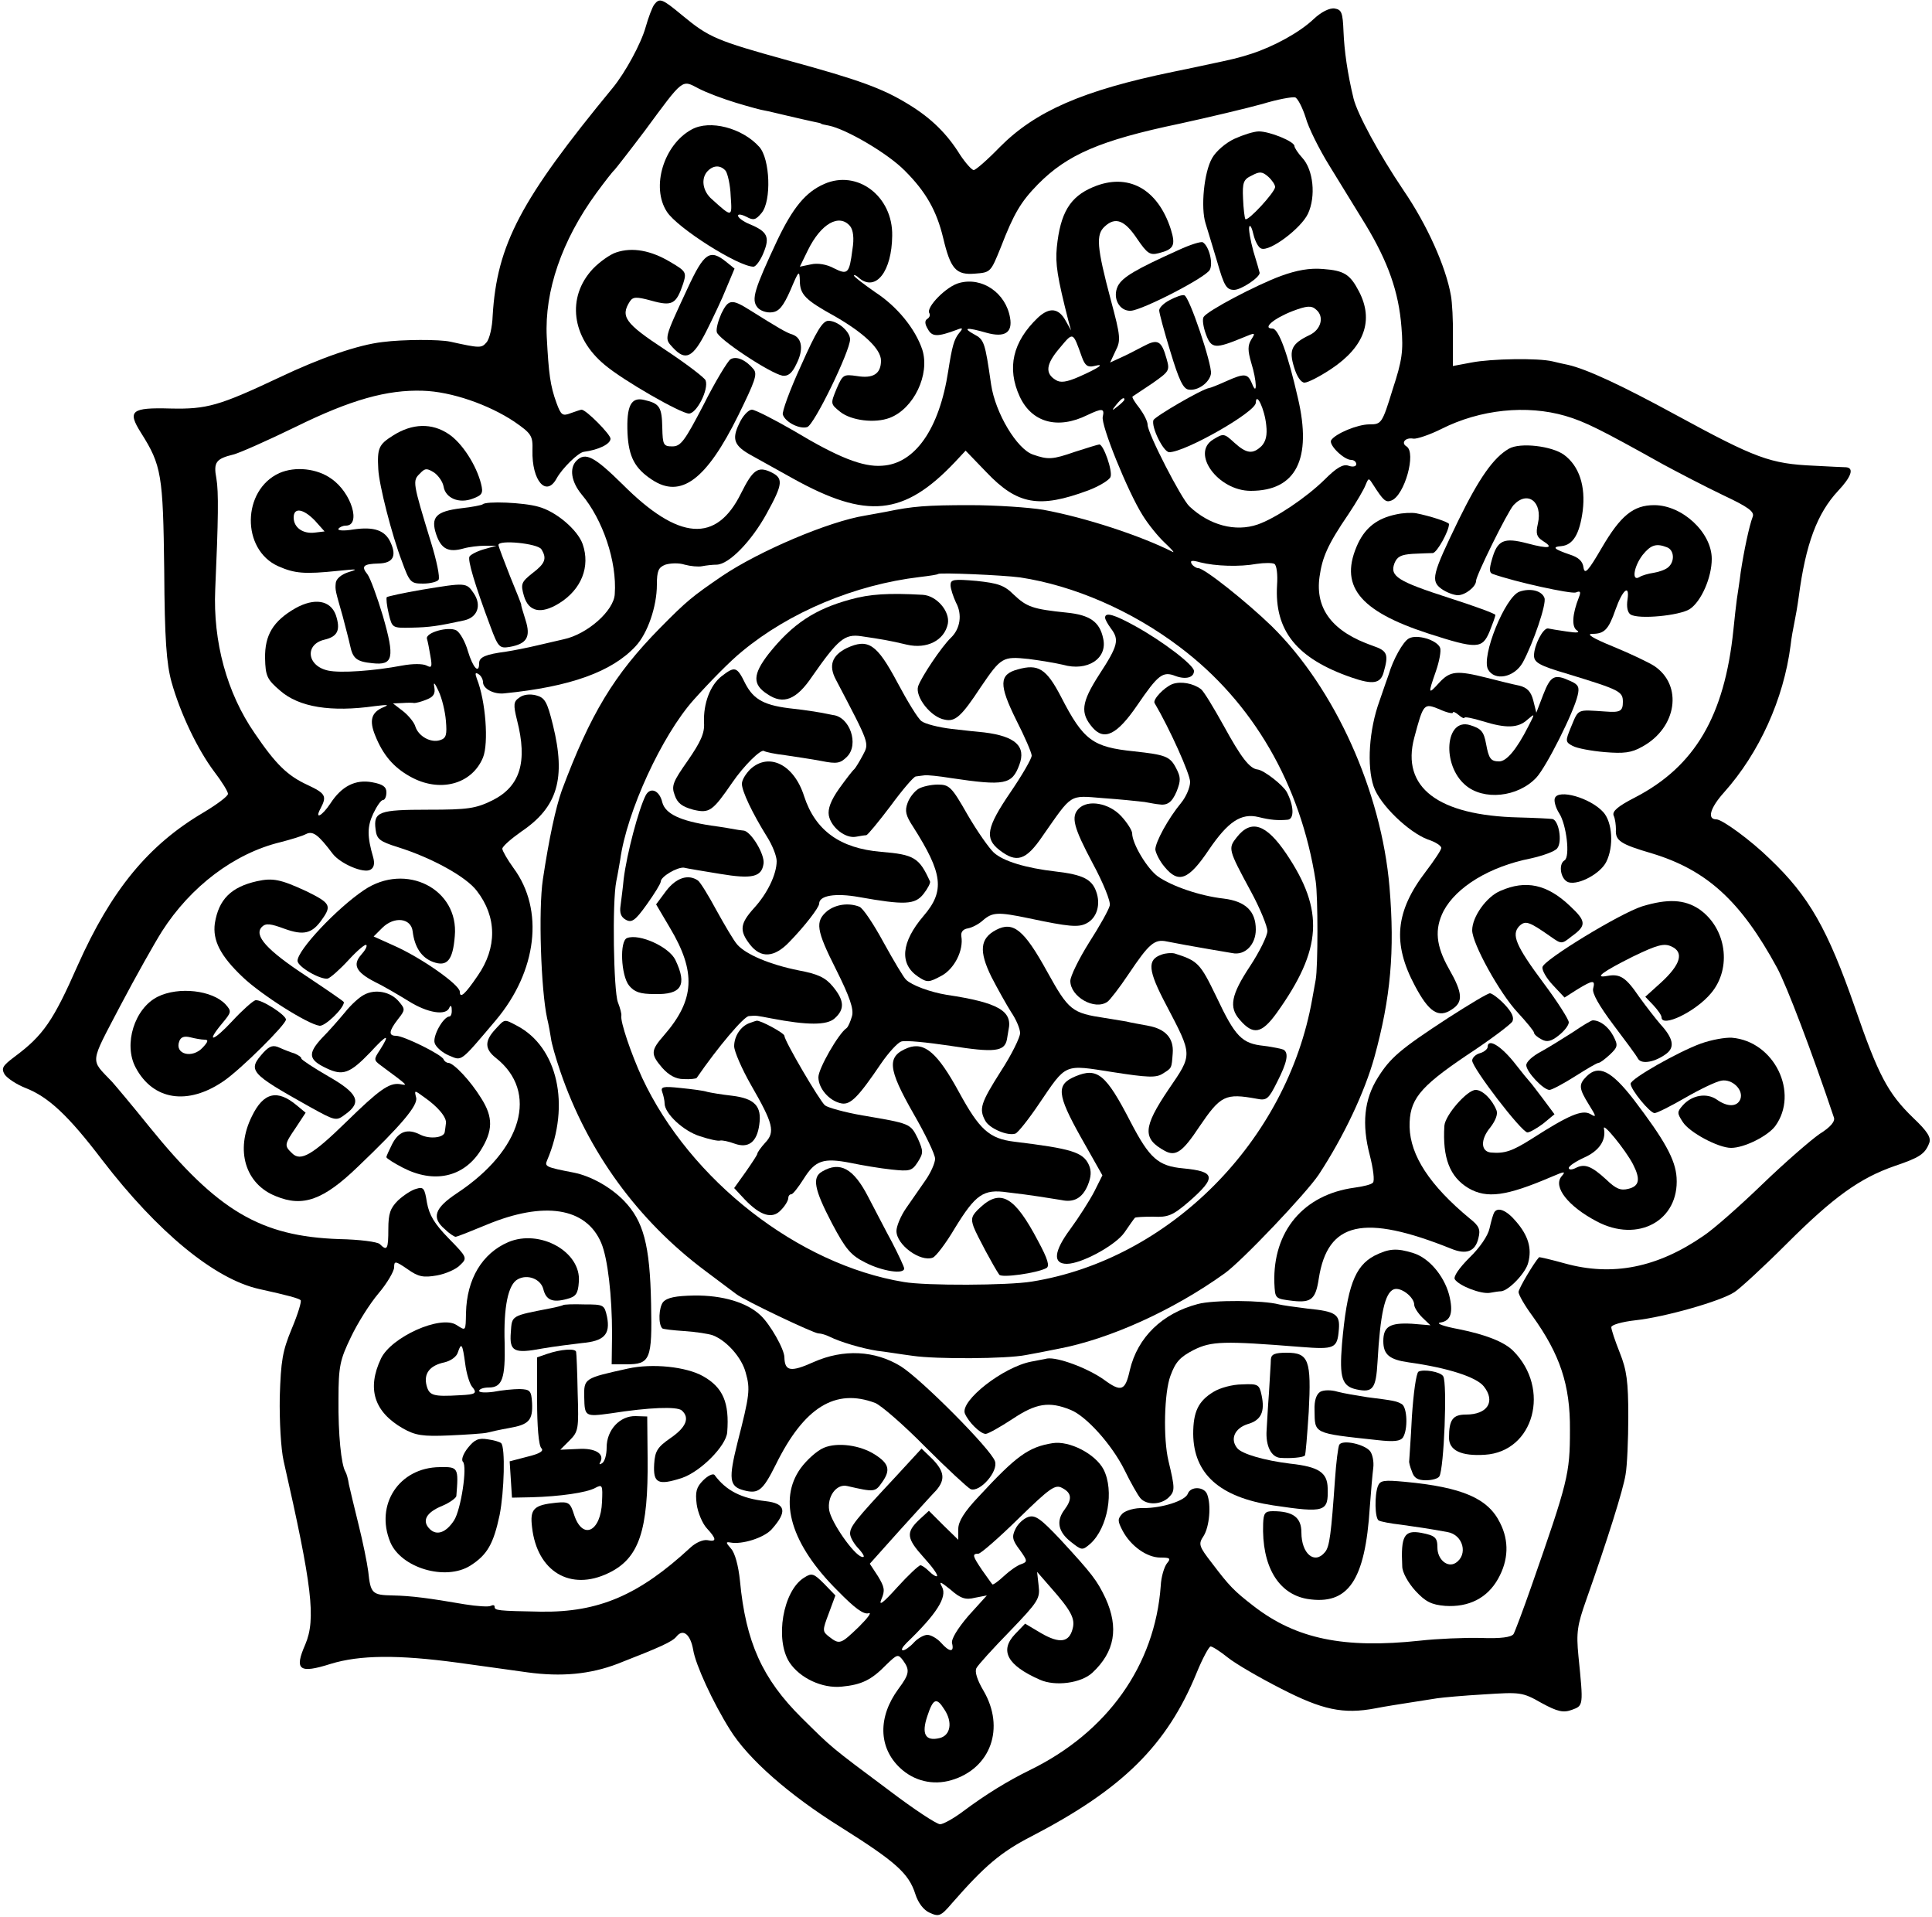
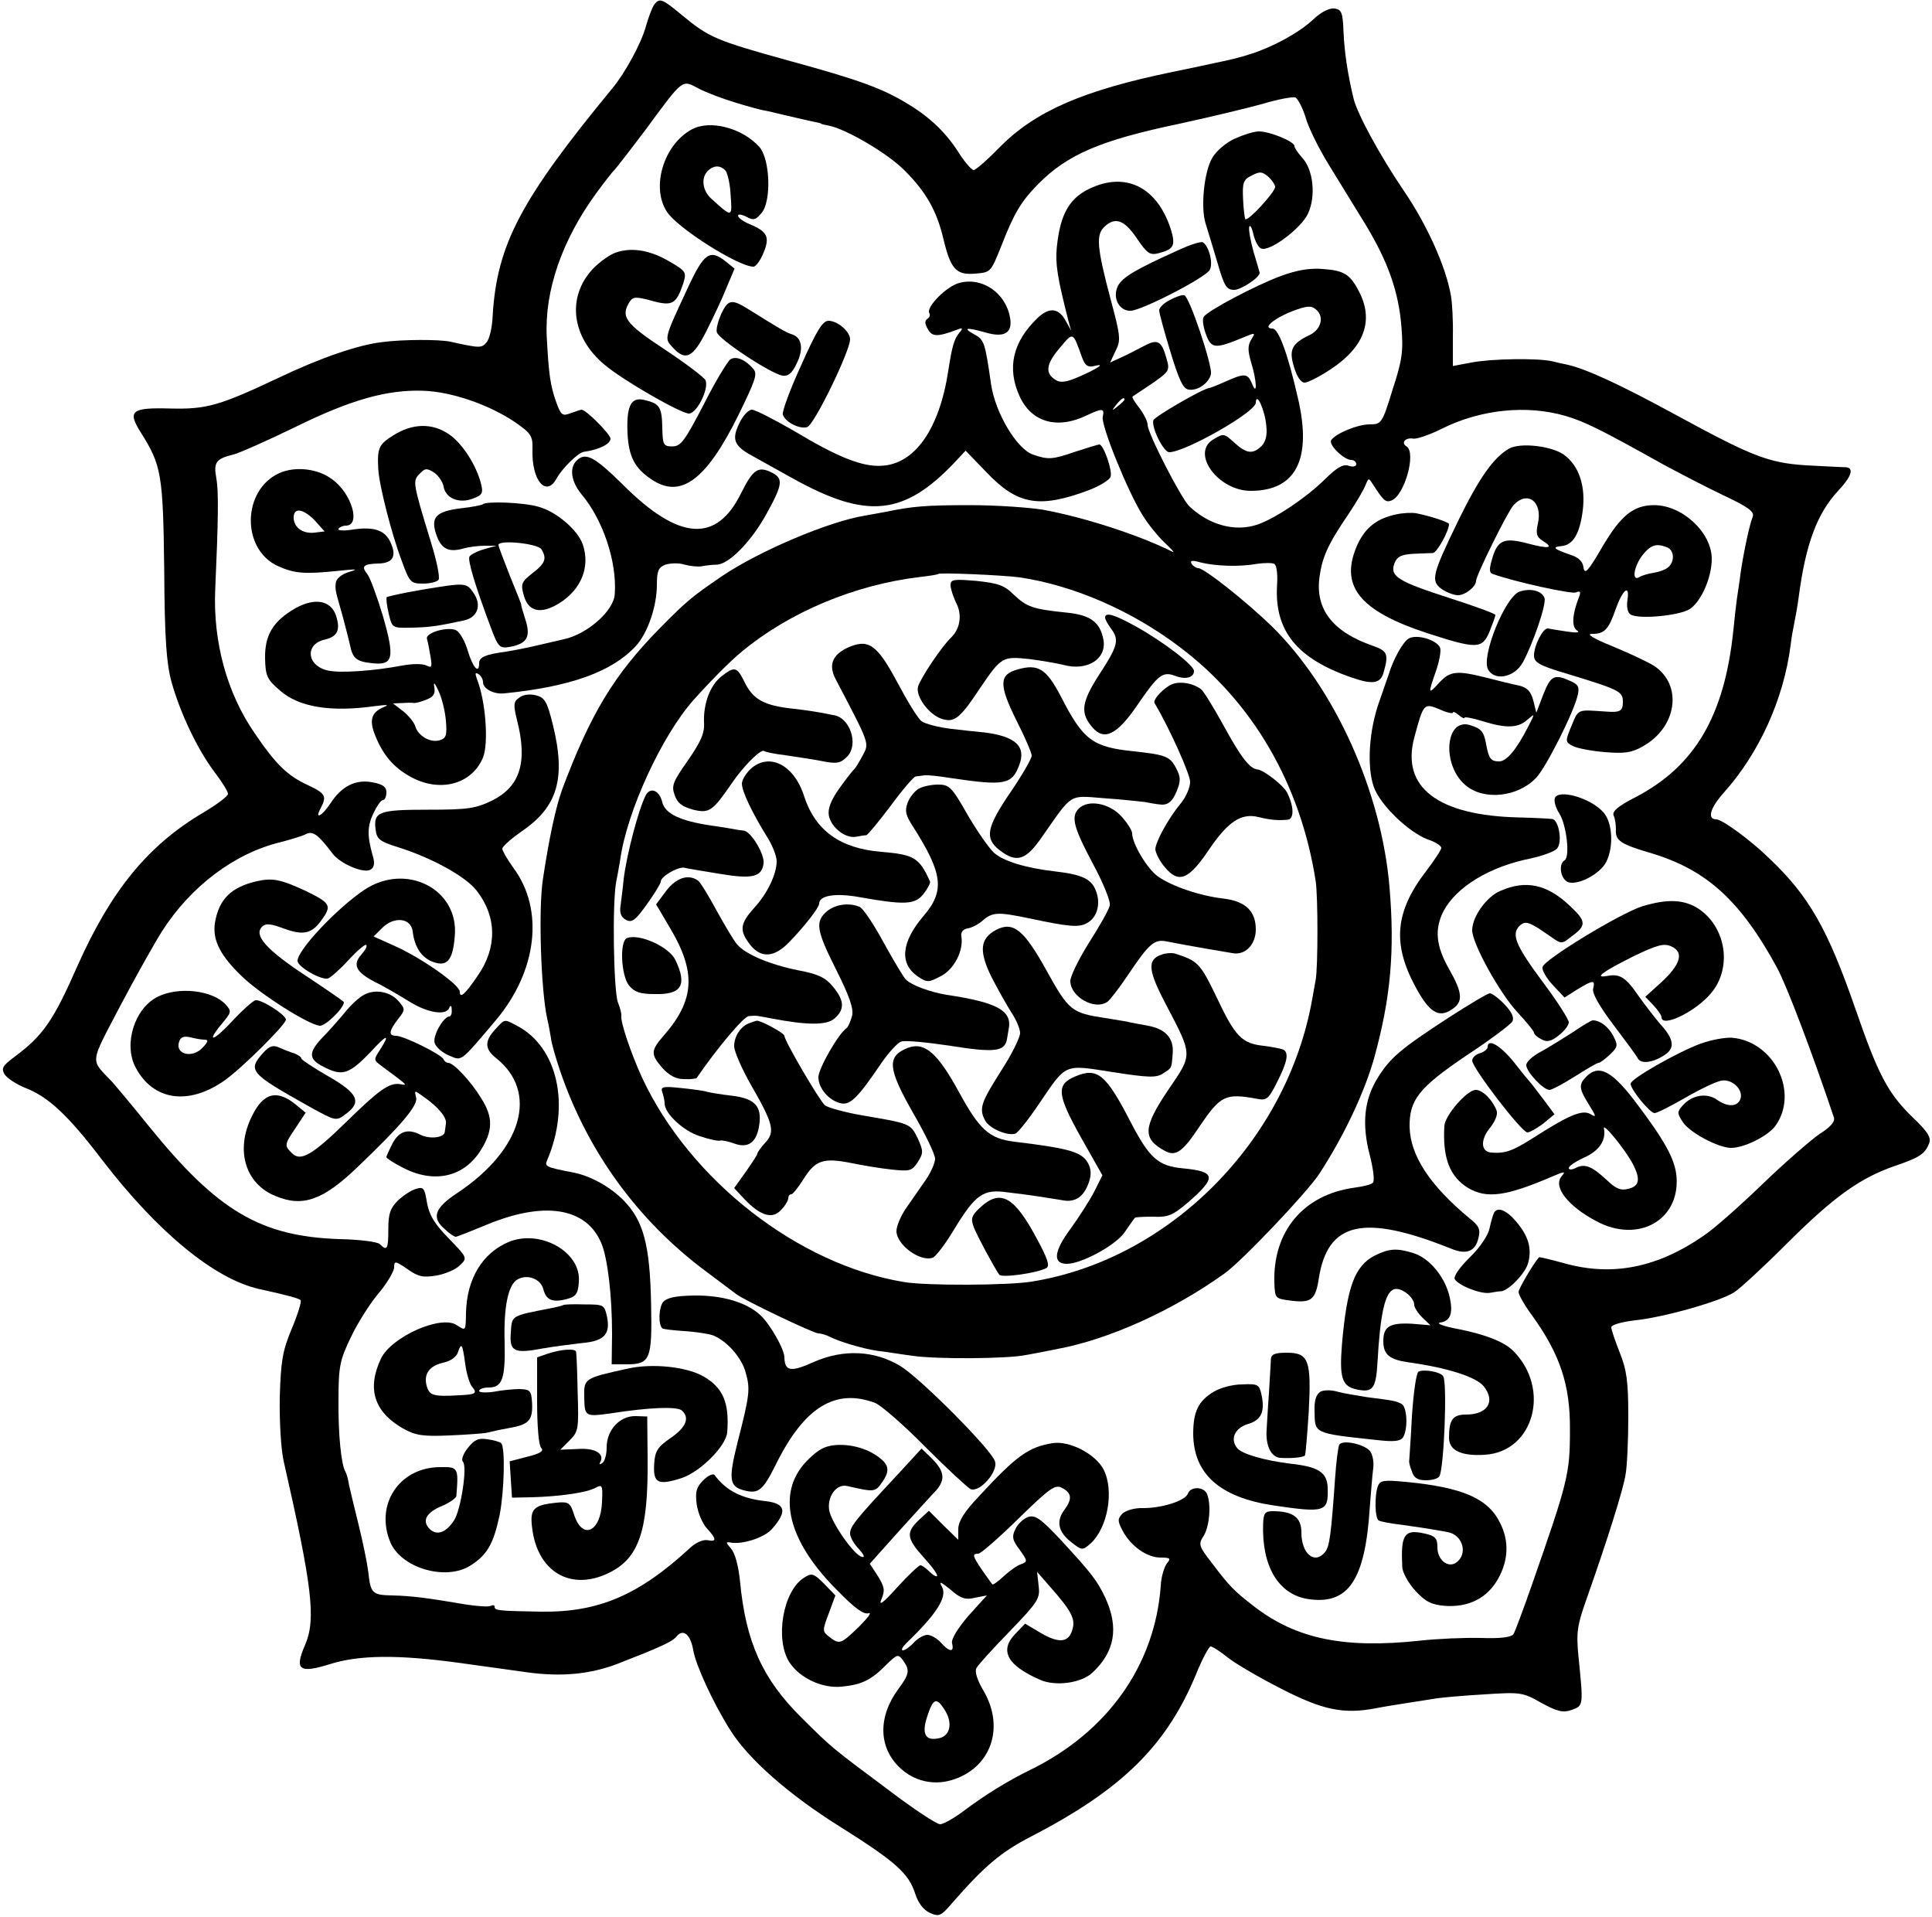
<svg xmlns="http://www.w3.org/2000/svg" version="1.0" width="500pt" height="496pt" viewBox="0 0 500 496" preserveAspectRatio="xMidYMid meet">
  <g transform="translate(0,496) scale(0.1,-0.1)" fill="#000000" stroke="none">
    <path d="M1693 4948 c-5 -7 -15 -33 -22 -58 -12 -43 -53 -118 -85 -157 -239 -290 -300 -406 -311 -590 -1 -29 -8 -60 -16 -69 -13 -15 -17 -15 -94 2 -28 6 -121 6 -175 -1 -62 -7 -159 -40 -270 -93 -153 -72 -185 -81 -278 -79 -103 3 -113 -6 -77 -63 53 -84 57 -108 60 -355 1 -180 6 -243 19 -290 23 -82 68 -175 110 -231 20 -26 36 -52 36 -58 0 -6 -28 -27 -63 -48 -143 -84 -239 -201 -326 -396 -63 -143 -89 -181 -163 -236 -32 -24 -35 -30 -26 -46 7 -10 31 -26 54 -35 59 -23 110 -70 199 -187 143 -186 290 -307 405 -333 77 -17 102 -24 108 -29 3 -3 -7 -36 -23 -74 -24 -58 -28 -82 -31 -177 -1 -62 3 -134 10 -165 74 -325 84 -409 56 -475 -29 -66 -16 -76 66 -50 75 23 174 24 329 3 71 -10 153 -21 180 -25 88 -12 162 -5 233 22 110 43 142 57 153 71 17 21 36 5 43 -35 6 -38 51 -136 95 -206 47 -76 153 -169 286 -252 143 -90 177 -120 194 -174 7 -22 21 -41 37 -48 24 -11 29 -9 58 25 84 96 126 132 206 173 235 122 350 235 427 423 15 37 32 68 36 68 5 0 25 -13 45 -29 20 -16 82 -52 137 -80 107 -55 161 -67 245 -51 25 5 65 11 90 15 25 4 56 9 70 11 14 2 68 7 121 10 93 6 99 6 148 -22 42 -23 57 -26 79 -18 30 11 30 10 17 139 -6 61 -3 80 20 145 55 156 96 286 102 325 4 22 7 90 7 150 0 90 -4 120 -22 165 -12 30 -22 60 -22 66 0 6 27 14 63 18 74 8 220 49 256 73 14 9 75 65 134 124 123 123 191 171 280 202 65 22 79 31 90 60 5 14 -5 30 -42 65 -65 63 -90 110 -150 284 -71 204 -119 289 -221 386 -49 48 -123 102 -138 102 -25 0 -16 30 20 70 91 102 154 241 172 380 2 19 7 46 10 60 3 14 8 43 11 65 18 138 48 217 102 275 34 36 42 59 21 61 -7 0 -44 2 -83 4 -114 5 -151 19 -357 131 -143 78 -232 119 -280 130 -10 2 -28 6 -40 9 -37 9 -159 7 -210 -3 l-48 -9 0 76 c1 42 -2 90 -5 106 -13 75 -62 184 -123 273 -64 95 -119 197 -129 237 -16 66 -24 124 -26 173 -2 50 -5 57 -23 60 -13 2 -35 -9 -55 -28 -36 -34 -102 -70 -160 -89 -34 -11 -52 -15 -109 -27 -13 -3 -56 -12 -95 -20 -233 -48 -356 -102 -448 -195 -32 -33 -62 -59 -67 -59 -5 0 -21 18 -35 39 -34 55 -75 95 -132 130 -68 42 -128 64 -315 115 -184 51 -203 59 -272 116 -53 44 -59 46 -73 28z m212 -254 c33 -10 66 -19 74 -20 7 -1 35 -8 61 -14 26 -6 56 -13 66 -15 11 -2 19 -4 19 -5 0 -1 9 -3 20 -5 45 -9 153 -72 197 -117 54 -54 82 -103 99 -174 19 -80 33 -96 82 -92 41 3 41 4 67 68 34 88 52 118 96 163 76 77 161 114 367 157 78 17 174 40 214 51 39 12 78 19 85 17 7 -3 19 -27 27 -52 7 -26 35 -82 61 -124 26 -42 68 -111 94 -153 58 -96 86 -174 93 -266 5 -61 2 -85 -23 -161 -27 -88 -29 -90 -60 -90 -31 0 -88 -24 -99 -41 -7 -12 33 -51 52 -51 7 0 13 -5 13 -11 0 -6 -9 -8 -20 -4 -14 5 -31 -5 -62 -36 -48 -47 -127 -100 -173 -116 -58 -20 -125 -2 -177 47 -21 20 -108 189 -108 211 0 9 -10 28 -21 43 -12 15 -20 28 -18 30 2 1 25 17 51 34 44 31 46 33 37 64 -13 47 -23 52 -60 32 -19 -10 -46 -24 -60 -30 l-26 -12 14 30 c14 27 13 38 -12 131 -37 139 -39 170 -16 191 28 26 52 16 84 -32 26 -38 33 -43 56 -37 39 10 44 20 31 62 -34 105 -111 147 -201 109 -60 -25 -85 -67 -94 -156 -4 -43 1 -76 30 -190 l7 -25 -14 25 c-18 33 -42 36 -72 8 -65 -62 -81 -130 -47 -204 31 -67 98 -86 175 -48 38 18 45 18 40 -4 -6 -20 65 -195 103 -255 14 -23 40 -55 57 -71 17 -16 27 -27 21 -24 -83 42 -226 89 -335 109 -36 6 -121 12 -190 12 -113 0 -149 -3 -216 -17 -12 -2 -37 -7 -55 -10 -94 -15 -275 -92 -371 -157 -76 -52 -90 -63 -160 -134 -119 -121 -180 -222 -254 -420 -16 -45 -33 -124 -49 -230 -12 -79 -5 -287 11 -360 4 -16 8 -40 10 -52 1 -11 12 -50 24 -85 71 -208 201 -386 375 -516 39 -29 75 -56 80 -60 20 -16 201 -102 213 -102 7 0 20 -4 30 -9 26 -13 83 -30 122 -36 19 -2 61 -9 92 -13 61 -9 243 -8 293 2 17 3 54 10 83 16 133 25 297 99 431 195 44 31 212 208 244 256 65 99 119 214 144 304 42 153 53 274 39 440 -21 247 -141 514 -305 675 -64 62 -174 150 -190 150 -5 0 -13 5 -17 11 -5 9 1 10 22 4 40 -10 102 -12 146 -4 20 3 41 3 46 0 6 -3 9 -28 7 -55 -7 -118 51 -190 193 -239 55 -19 75 -16 83 14 13 46 10 55 -28 68 -104 36 -150 95 -138 179 7 50 21 83 75 162 20 30 40 64 44 75 8 19 8 19 19 2 27 -42 33 -48 48 -42 34 13 65 124 39 140 -15 9 -3 24 18 20 9 -1 42 10 72 25 101 51 221 63 321 34 51 -15 91 -35 254 -126 39 -21 108 -57 154 -79 66 -31 82 -43 77 -56 -9 -23 -23 -90 -31 -143 -3 -25 -8 -56 -10 -70 -2 -14 -6 -50 -9 -80 -23 -223 -100 -353 -254 -433 -45 -23 -60 -36 -56 -47 4 -8 6 -25 6 -36 -2 -29 11 -38 93 -62 142 -43 230 -123 324 -296 25 -46 91 -220 147 -387 4 -10 -8 -25 -37 -43 -23 -16 -90 -74 -148 -130 -58 -56 -127 -117 -153 -134 -119 -82 -235 -105 -358 -71 -36 10 -66 17 -67 16 -13 -14 -53 -81 -53 -90 0 -7 16 -35 36 -62 71 -99 98 -178 97 -295 0 -114 -5 -133 -100 -405 -21 -60 -42 -116 -46 -123 -6 -8 -32 -12 -85 -10 -42 1 -113 -2 -157 -7 -196 -21 -320 4 -430 89 -52 40 -64 53 -108 111 -35 45 -36 50 -22 71 15 24 20 80 9 108 -8 20 -43 21 -50 1 -7 -18 -66 -37 -115 -37 -22 1 -45 -6 -54 -14 -13 -14 -13 -19 0 -44 21 -40 63 -70 98 -70 25 0 28 -2 17 -15 -7 -9 -15 -35 -16 -58 -15 -206 -138 -379 -339 -477 -59 -29 -114 -63 -173 -107 -24 -18 -51 -33 -59 -33 -9 0 -68 39 -130 86 -157 117 -149 111 -228 189 -102 101 -145 196 -160 355 -4 39 -13 72 -23 83 -14 16 -14 18 -2 16 30 -6 87 12 107 34 41 46 37 67 -16 73 -62 7 -102 27 -132 68 -4 4 -17 -2 -29 -14 -18 -18 -21 -30 -17 -62 3 -22 15 -50 26 -62 26 -28 26 -36 2 -31 -11 2 -30 -6 -44 -19 -133 -123 -237 -168 -387 -166 -113 2 -120 3 -120 13 0 4 -4 5 -10 2 -5 -3 -36 -1 -67 4 -93 16 -138 22 -187 23 -53 1 -57 5 -63 62 -3 23 -14 77 -25 121 -11 44 -22 91 -25 104 -2 14 -6 28 -9 33 -11 18 -19 97 -18 188 0 85 4 102 32 160 17 36 49 87 72 114 22 26 40 57 40 67 0 17 3 17 35 -5 28 -20 41 -22 76 -16 22 4 50 16 60 27 19 18 18 20 -30 69 -37 38 -50 60 -56 92 -6 38 -9 42 -28 36 -12 -3 -33 -17 -47 -30 -20 -20 -25 -34 -25 -74 0 -52 -3 -58 -22 -39 -6 6 -53 12 -105 13 -204 7 -315 73 -491 290 -45 56 -89 108 -97 117 -57 60 -59 43 21 196 40 76 89 163 108 193 74 116 187 202 307 231 27 7 57 16 66 21 18 9 32 -2 69 -51 20 -26 81 -52 98 -41 9 5 11 16 7 31 -16 55 -16 80 0 114 9 19 20 35 25 35 5 0 9 9 9 20 0 14 -9 21 -37 26 -43 8 -79 -10 -108 -55 -22 -33 -42 -43 -25 -12 16 31 13 38 -34 60 -52 24 -82 53 -137 134 -72 104 -108 237 -102 372 8 180 9 253 3 287 -8 42 -1 51 44 62 16 4 88 36 160 71 144 71 238 97 330 94 74 -2 171 -36 237 -80 45 -31 48 -37 47 -74 -2 -79 36 -123 63 -72 14 25 55 66 70 68 38 5 69 20 69 34 0 11 -63 75 -75 75 -2 0 -14 -4 -28 -9 -21 -8 -25 -6 -37 27 -16 44 -20 75 -25 170 -6 119 39 250 128 372 22 30 43 57 47 60 3 3 39 49 79 102 101 137 95 132 139 109 21 -11 64 -27 97 -37z m895 -658 c8 -22 15 -27 32 -23 31 8 10 -6 -40 -28 -32 -14 -48 -16 -60 -8 -28 17 -25 41 10 82 36 43 34 44 58 -23z m110 -110 c0 -2 -8 -10 -17 -17 -16 -13 -17 -12 -4 4 13 16 21 21 21 13z m-270 -460 c139 -21 289 -86 413 -180 189 -142 313 -355 352 -606 6 -39 6 -222 0 -255 -3 -16 -7 -39 -9 -50 -65 -368 -370 -674 -726 -731 -61 -10 -274 -11 -331 -1 -273 45 -553 263 -677 528 -29 63 -57 146 -54 161 1 4 -3 20 -9 35 -11 30 -15 259 -4 313 4 19 8 44 10 55 17 125 108 322 190 414 42 47 96 102 126 126 122 101 291 172 459 192 25 3 46 6 48 8 5 4 168 -3 212 -9z" />
    <path d="M1790 4625 c-72 -39 -106 -149 -64 -213 27 -42 185 -142 224 -142 6 0 18 16 26 36 17 41 10 55 -36 74 -17 7 -30 17 -30 22 0 5 10 3 22 -3 18 -10 24 -8 39 10 26 31 22 140 -6 171 -44 49 -128 71 -175 45z m88 -107 c5 -7 12 -36 13 -65 4 -56 4 -56 -48 -9 -25 21 -30 55 -11 74 15 15 33 15 46 0z" />
    <path d="M3195 4601 c-22 -10 -48 -32 -58 -50 -21 -36 -30 -128 -17 -169 5 -15 18 -60 30 -99 18 -63 24 -73 44 -73 18 0 66 32 66 44 0 1 -7 26 -16 55 -8 29 -13 58 -11 64 2 7 7 -2 11 -20 4 -17 13 -34 20 -36 22 -9 103 52 121 90 21 45 14 114 -15 145 -11 12 -20 26 -20 30 0 12 -64 38 -92 38 -13 0 -41 -9 -63 -19z m105 -125 c-1 -14 -70 -89 -77 -83 -2 3 -5 27 -6 53 -2 42 1 50 23 60 20 11 27 10 42 -3 10 -9 18 -21 18 -27z" />
-     <path d="M2133 4484 c-48 -21 -81 -61 -122 -147 -59 -126 -67 -152 -51 -172 7 -9 24 -15 38 -13 18 2 29 15 48 58 21 50 23 52 24 24 0 -36 14 -50 90 -92 75 -43 120 -85 120 -115 0 -34 -20 -47 -62 -40 -35 5 -37 4 -53 -33 -16 -39 -16 -39 10 -60 28 -22 89 -30 128 -15 62 24 104 112 84 176 -18 54 -65 112 -122 149 -30 21 -55 40 -55 43 0 3 7 0 14 -7 43 -35 84 18 85 110 2 102 -90 172 -176 134z m67 -109 c8 -10 11 -31 6 -61 -8 -62 -12 -66 -48 -48 -18 10 -42 14 -59 10 l-29 -6 21 43 c34 69 81 95 109 62z" />
    <path d="M3050 4313 c-111 -50 -145 -70 -157 -93 -15 -31 4 -66 34 -64 30 2 194 86 204 106 9 17 -2 61 -18 71 -4 3 -33 -6 -63 -20z" />
    <path d="M1595 4307 c-16 -5 -44 -25 -61 -43 -68 -73 -55 -177 31 -248 47 -40 197 -126 218 -126 20 0 52 63 43 86 -3 7 -50 43 -106 80 -102 67 -115 85 -90 124 8 12 16 13 56 2 54 -15 64 -9 82 44 9 29 8 32 -33 56 -50 30 -98 39 -140 25z" />
    <path d="M1779 4213 c-61 -131 -60 -128 -38 -152 33 -36 52 -27 87 42 17 34 41 84 52 112 l21 50 -21 17 c-43 35 -58 24 -101 -69z" />
    <path d="M3315 4246 c-65 -24 -190 -90 -200 -106 -4 -6 -1 -26 6 -45 14 -38 24 -38 97 -8 31 13 32 13 20 -6 -9 -15 -9 -28 0 -59 15 -48 16 -90 2 -54 -11 26 -19 27 -68 5 -20 -9 -40 -17 -43 -17 -19 -3 -139 -73 -144 -83 -6 -18 26 -83 41 -83 41 0 224 104 224 128 1 30 23 -17 27 -58 3 -26 -1 -42 -12 -54 -23 -22 -39 -20 -71 9 -26 24 -28 24 -54 8 -59 -35 12 -133 97 -133 117 0 159 82 122 240 -26 114 -50 180 -66 180 -27 0 3 26 52 45 37 14 49 15 61 4 22 -18 13 -52 -17 -66 -46 -22 -54 -38 -40 -83 7 -24 18 -40 27 -40 9 0 40 16 70 36 85 57 110 125 71 200 -23 44 -38 54 -93 58 -34 3 -68 -3 -109 -18z" />
    <path d="M2483 4228 c-33 -8 -87 -63 -78 -78 3 -5 1 -11 -5 -15 -7 -4 -7 -13 1 -26 11 -21 25 -21 76 -2 15 6 16 4 5 -9 -13 -16 -18 -34 -28 -98 -23 -150 -86 -240 -171 -245 -50 -4 -115 22 -228 90 -52 30 -101 55 -109 55 -9 0 -24 -16 -33 -36 -20 -41 -13 -58 33 -83 16 -9 63 -35 106 -59 191 -106 287 -97 419 42 l28 30 54 -56 c80 -84 136 -94 263 -47 29 11 55 27 58 35 6 15 -18 84 -29 84 -3 0 -32 -9 -63 -19 -58 -20 -69 -21 -109 -7 -41 14 -97 107 -108 181 -16 111 -18 116 -44 130 -31 17 -20 19 32 4 47 -13 68 0 61 39 -11 64 -72 106 -131 90z" />
    <path d="M3028 4184 c-16 -8 -28 -20 -28 -27 0 -7 13 -55 29 -107 22 -73 33 -96 47 -98 24 -4 54 18 58 41 3 24 -56 200 -69 203 -5 2 -22 -4 -37 -12z" />
    <path d="M1867 4149 c-8 -18 -14 -39 -12 -48 2 -17 138 -107 170 -113 14 -2 25 6 36 30 19 37 15 67 -9 76 -17 5 -40 19 -112 64 -46 29 -55 28 -73 -9z" />
    <path d="M2073 4014 c-29 -63 -50 -121 -47 -127 7 -20 44 -38 63 -32 18 5 111 197 111 227 0 20 -32 48 -56 48 -15 0 -31 -26 -71 -116z" />
    <path d="M1890 4030 c-7 -5 -39 -57 -69 -117 -49 -94 -59 -108 -81 -108 -23 0 -25 4 -26 48 -1 54 -7 63 -46 72 -35 9 -47 -15 -44 -86 3 -61 19 -91 63 -120 75 -50 141 -1 224 167 43 88 50 106 39 119 -20 24 -45 35 -60 25z" />
    <path d="M1017 3833 c-37 -23 -41 -33 -38 -87 2 -41 35 -170 61 -238 20 -55 23 -58 55 -58 19 0 37 5 40 10 4 6 -5 50 -20 98 -47 154 -48 158 -28 177 13 14 18 14 37 2 11 -8 22 -24 24 -36 5 -30 40 -45 76 -31 24 9 27 14 21 38 -12 48 -49 106 -84 129 -43 29 -94 28 -144 -4z" />
    <path d="M3905 3799 c-40 -23 -77 -76 -130 -184 -69 -142 -73 -158 -44 -179 13 -9 32 -16 42 -16 19 0 47 22 47 37 0 14 81 178 97 196 36 39 76 9 63 -48 -6 -26 -3 -34 12 -44 31 -19 17 -22 -39 -7 -61 16 -78 9 -92 -42 -7 -24 -7 -34 2 -37 59 -21 202 -52 215 -48 12 5 14 2 8 -13 -17 -43 -19 -76 -5 -85 9 -6 0 -7 -26 -3 -22 3 -44 7 -49 8 -13 1 -36 -44 -36 -70 0 -18 13 -26 88 -48 134 -41 142 -45 142 -72 0 -24 -7 -28 -45 -25 -76 5 -69 8 -90 -42 -14 -34 -14 -37 5 -47 11 -6 48 -13 83 -16 49 -4 69 -2 97 14 90 49 106 159 31 209 -14 9 -62 32 -106 50 -54 22 -71 33 -54 33 31 0 42 11 60 63 18 51 37 67 31 26 -3 -19 0 -34 8 -39 21 -13 126 -3 153 14 30 20 57 82 57 130 0 68 -76 139 -149 139 -54 0 -87 -27 -136 -111 -35 -60 -44 -70 -47 -50 -2 16 -13 26 -35 33 -41 14 -48 20 -22 22 30 3 47 31 55 91 8 64 -9 116 -48 145 -31 23 -114 33 -143 16z m409 -255 c19 -7 21 -37 3 -52 -7 -6 -24 -12 -37 -14 -14 -2 -31 -7 -37 -11 -21 -13 -15 27 8 57 21 26 35 31 63 20z" />
    <path d="M1492 3768 c-19 -19 -14 -54 13 -87 55 -65 92 -174 86 -258 -2 -43 -71 -104 -132 -117 -13 -3 -44 -10 -69 -16 -25 -6 -61 -13 -80 -16 -53 -7 -70 -14 -70 -30 0 -29 -16 -12 -29 31 -7 25 -21 49 -30 54 -21 11 -81 -6 -76 -22 2 -6 6 -27 9 -45 5 -28 3 -31 -10 -24 -10 5 -36 5 -63 0 -74 -14 -160 -20 -192 -13 -55 12 -61 68 -9 80 34 8 42 25 29 64 -14 38 -55 45 -105 17 -57 -33 -79 -69 -78 -129 1 -46 5 -55 39 -84 49 -43 132 -56 245 -40 33 4 39 4 22 -3 -31 -13 -37 -34 -21 -73 20 -50 47 -82 90 -106 76 -43 160 -21 189 49 15 37 7 147 -16 204 -5 14 -4 17 4 12 7 -4 12 -14 12 -21 0 -17 28 -32 55 -29 171 17 279 56 340 122 31 33 55 103 55 159 0 36 4 45 22 52 13 4 35 5 50 0 15 -4 35 -6 45 -4 10 2 27 4 38 4 32 1 90 61 129 132 43 78 44 92 10 108 -33 15 -46 5 -76 -55 -64 -130 -161 -123 -306 22 -74 73 -97 85 -120 62z m-338 -673 c3 -36 1 -45 -15 -50 -24 -8 -56 10 -64 35 -3 11 -18 29 -32 40 l-26 20 24 1 c13 1 27 1 31 0 4 0 18 3 32 9 18 7 23 15 20 32 -3 15 1 12 11 -10 9 -19 17 -53 19 -77z" />
    <path d="M723 3736 c-97 -44 -99 -198 -3 -241 43 -19 68 -21 155 -12 49 5 54 5 28 -3 -20 -6 -33 -18 -34 -28 -2 -19 -1 -20 18 -87 7 -27 16 -61 19 -75 7 -34 17 -42 58 -46 54 -6 58 14 27 122 -15 50 -33 99 -40 108 -17 21 -11 27 29 28 37 1 47 19 31 54 -14 32 -43 42 -97 34 -24 -4 -41 -3 -38 2 3 4 11 8 19 8 40 0 15 85 -37 121 -37 27 -94 33 -135 15z m92 -123 l25 -28 -25 -3 c-31 -4 -55 13 -55 39 0 27 25 23 55 -8z" />
    <path d="M1249 3655 c-3 -2 -27 -7 -55 -10 -66 -8 -80 -23 -65 -68 13 -38 32 -47 71 -36 14 4 39 7 55 7 l30 0 -32 -9 c-18 -5 -35 -14 -38 -19 -5 -9 13 -71 55 -183 19 -51 23 -55 48 -51 46 8 56 26 42 70 -7 22 -12 39 -11 39 1 0 -12 33 -29 74 -16 41 -30 77 -30 81 0 14 101 4 111 -11 15 -24 10 -37 -23 -62 -29 -23 -31 -28 -22 -59 12 -41 44 -48 91 -19 58 36 81 95 61 153 -13 37 -69 85 -115 97 -38 11 -136 15 -144 6z" />
    <path d="M3613 3629 c-48 -10 -78 -33 -98 -74 -51 -109 0 -175 181 -234 127 -41 140 -40 159 5 8 20 15 39 15 43 0 3 -54 23 -120 44 -133 43 -154 56 -141 90 7 17 17 22 47 24 22 1 45 2 52 2 11 1 42 57 42 75 0 5 -49 21 -85 28 -11 2 -35 1 -52 -3z" />
    <path d="M1091 3434 c-47 -8 -87 -17 -90 -19 -2 -3 0 -22 5 -43 9 -37 9 -37 59 -36 47 1 68 4 137 19 34 8 45 39 24 70 -19 28 -20 28 -135 9z" />
    <path d="M3932 3429 c-37 -14 -99 -167 -81 -201 17 -31 68 -21 90 18 27 50 62 152 56 167 -7 19 -37 26 -65 16z" />
    <path d="M3646 3308 c-15 -8 -41 -55 -52 -93 -2 -5 -13 -37 -24 -69 -27 -74 -33 -168 -15 -221 16 -47 90 -118 140 -137 19 -6 35 -16 35 -22 0 -5 -18 -32 -40 -61 -79 -103 -87 -186 -28 -296 36 -68 61 -84 95 -61 30 19 29 42 -7 105 -34 60 -38 103 -14 150 33 62 119 115 226 136 31 7 62 18 68 26 14 17 4 74 -13 76 -7 1 -46 3 -87 4 -209 5 -304 78 -270 206 24 90 25 90 65 74 19 -9 35 -12 35 -9 0 4 7 1 15 -6 8 -7 15 -10 15 -7 0 3 21 -1 47 -9 61 -19 92 -18 116 4 20 17 20 17 2 -18 -30 -59 -56 -90 -75 -90 -22 0 -27 7 -34 45 -6 33 -13 40 -42 49 -64 19 -73 -103 -12 -155 47 -41 136 -32 184 19 26 28 97 169 107 213 5 21 2 28 -19 37 -41 19 -51 14 -70 -35 l-18 -47 -8 32 c-6 23 -16 33 -36 38 -15 3 -52 12 -83 20 -79 20 -96 18 -124 -12 -29 -32 -30 -31 -9 29 9 26 14 53 11 61 -8 20 -60 36 -81 24z" />
    <path d="M1344 3155 c-15 -10 -16 -18 -6 -58 28 -109 8 -172 -64 -208 -43 -21 -63 -24 -166 -24 -127 0 -142 -5 -136 -51 3 -25 10 -31 58 -46 89 -28 177 -77 204 -113 52 -67 53 -147 2 -220 -32 -47 -46 -60 -46 -41 0 18 -101 89 -172 120 l-51 23 22 22 c31 31 75 26 79 -9 5 -41 23 -68 53 -79 36 -13 51 4 56 67 11 122 -127 192 -235 119 -70 -47 -172 -155 -172 -183 0 -15 58 -49 78 -46 7 2 31 23 54 48 22 24 43 42 46 39 3 -3 -3 -14 -13 -25 -23 -26 -14 -45 34 -70 23 -11 62 -34 88 -50 49 -31 98 -39 106 -17 3 7 6 5 6 -5 1 -10 -2 -18 -6 -18 -16 -1 -44 -51 -38 -69 3 -10 20 -25 37 -32 34 -14 27 -20 121 91 107 127 126 286 46 394 -16 22 -29 45 -29 50 0 6 23 26 50 45 93 63 115 137 81 275 -15 61 -21 71 -44 77 -16 4 -33 2 -43 -6z" />
    <path d="M4024 2895 c-3 -7 2 -25 11 -39 19 -29 29 -113 14 -122 -17 -10 -10 -51 11 -57 27 -7 82 23 97 53 20 40 16 103 -8 129 -34 37 -116 60 -125 36z" />
    <path d="M665 2680 c-67 -15 -99 -47 -109 -109 -6 -44 14 -84 72 -139 47 -45 168 -122 199 -126 14 -2 63 45 63 61 0 2 -44 32 -98 68 -102 67 -136 105 -114 127 10 10 23 8 58 -5 50 -18 72 -13 98 25 25 35 20 42 -41 72 -67 31 -87 35 -128 26z" />
    <path d="M3883 2655 c-36 -15 -73 -67 -73 -102 0 -34 71 -163 118 -213 23 -25 42 -48 42 -52 0 -4 9 -12 19 -17 14 -8 25 -6 45 10 14 11 26 26 26 34 0 7 -29 53 -65 101 -73 98 -84 126 -63 148 16 15 25 12 82 -28 27 -19 28 -19 53 1 39 28 39 39 -4 79 -59 56 -114 68 -180 39z" />
    <path d="M4250 2615 c-57 -18 -254 -138 -258 -157 -2 -8 10 -29 27 -47 l30 -32 33 21 c41 25 47 25 41 2 -3 -12 16 -45 52 -93 31 -41 60 -80 64 -88 9 -16 45 -9 74 13 22 17 17 40 -16 76 -12 14 -37 46 -55 71 -34 50 -49 60 -82 54 -37 -7 -12 11 66 50 64 31 81 35 100 26 33 -15 23 -47 -27 -93 l-41 -37 21 -22 c12 -13 21 -26 21 -31 0 -28 88 14 128 62 55 65 40 169 -31 218 -38 25 -81 27 -147 7z" />
    <path d="M408 2381 c-60 -30 -89 -123 -57 -183 45 -85 135 -99 228 -35 44 30 161 146 161 159 0 12 -64 53 -79 50 -7 -2 -34 -26 -59 -53 -49 -53 -71 -60 -28 -8 25 30 26 32 10 50 -34 37 -122 47 -176 20z m121 -111 c11 0 10 -5 -4 -20 -27 -30 -74 -18 -61 16 4 11 13 14 29 10 12 -3 28 -6 36 -6z" />
    <path d="M942 2386 c-12 -6 -34 -26 -49 -45 -15 -18 -42 -49 -60 -67 -37 -40 -35 -56 12 -78 42 -20 60 -14 113 41 44 48 53 50 25 6 -16 -24 -16 -26 3 -40 73 -54 70 -52 49 -48 -28 4 -54 -15 -138 -97 -89 -87 -119 -104 -141 -82 -21 20 -20 23 10 67 l25 38 -23 19 c-50 42 -86 34 -116 -28 -44 -88 -17 -176 62 -207 70 -29 123 -10 213 77 111 106 155 158 150 178 -5 20 -5 20 21 1 36 -25 59 -53 56 -68 -1 -7 -2 -17 -3 -22 -2 -15 -39 -19 -63 -7 -33 17 -56 9 -73 -24 -8 -16 -15 -31 -15 -34 0 -3 19 -15 42 -27 81 -42 157 -25 201 43 33 52 34 87 2 137 -27 44 -71 91 -85 91 -4 0 -10 4 -12 9 -4 12 -103 61 -123 61 -20 0 -19 12 5 43 19 24 19 26 2 46 -21 25 -61 33 -90 17z" />
    <path d="M3749 2327 c-126 -82 -151 -104 -183 -155 -36 -57 -42 -121 -21 -201 9 -35 13 -67 8 -71 -4 -5 -26 -10 -48 -13 -132 -18 -211 -113 -207 -246 2 -42 1 -41 49 -47 47 -5 58 5 66 58 23 147 116 168 343 77 39 -16 62 -7 70 27 6 23 2 32 -22 51 -104 86 -154 163 -156 237 -1 70 24 102 147 185 61 40 114 80 119 88 5 10 -1 24 -20 44 -15 16 -33 29 -38 29 -6 0 -54 -29 -107 -63z" />
    <path d="M1282 2297 c-28 -30 -28 -51 1 -74 112 -88 69 -238 -100 -350 -59 -39 -67 -64 -31 -94 11 -11 24 -19 27 -19 4 0 39 14 80 31 149 62 258 45 297 -47 17 -40 28 -138 28 -236 l-1 -78 38 0 c62 0 67 12 64 157 -3 153 -20 214 -70 266 -34 35 -85 64 -130 73 -73 14 -76 16 -69 32 61 143 27 293 -78 348 -34 18 -31 18 -56 -9z" />
    <path d="M4070 2289 c-25 -16 -62 -39 -82 -50 -21 -11 -38 -26 -38 -35 0 -17 44 -64 60 -64 6 0 36 16 66 35 30 19 57 35 61 35 4 0 17 10 29 21 21 20 22 24 9 49 -13 24 -34 40 -53 40 -4 0 -27 -14 -52 -31z" />
    <path d="M4402 2260 c-58 -21 -182 -91 -182 -104 0 -15 50 -76 62 -76 6 0 42 18 80 40 38 22 80 42 93 44 28 5 58 -24 49 -48 -8 -20 -33 -21 -61 -1 -26 18 -64 12 -88 -15 -15 -17 -15 -20 0 -43 17 -27 92 -67 125 -67 34 0 94 30 114 56 63 86 -2 220 -112 229 -17 1 -52 -5 -80 -15z" />
    <path d="M682 2237 c-42 -47 -37 -53 120 -141 67 -37 68 -37 92 -19 43 31 33 54 -44 98 -38 22 -70 43 -70 46 0 4 -8 9 -17 13 -10 3 -28 10 -39 15 -17 8 -26 5 -42 -12z" />
    <path d="M3850 2251 c0 -5 -9 -13 -20 -16 -11 -3 -20 -12 -20 -19 0 -19 128 -186 143 -186 6 0 25 11 41 23 l29 24 -29 39 c-16 21 -31 41 -34 44 -3 3 -22 26 -43 53 -35 43 -67 61 -67 38z" />
    <path d="M4106 2175 c-21 -21 -20 -31 6 -73 20 -32 20 -34 3 -24 -21 11 -55 -3 -150 -64 -52 -33 -71 -39 -107 -36 -26 3 -27 34 -1 65 13 17 20 34 16 44 -11 28 -36 53 -54 53 -22 0 -79 -65 -81 -93 -5 -83 14 -132 62 -161 48 -28 98 -21 215 29 35 15 38 15 26 1 -22 -27 17 -77 91 -116 107 -57 214 2 207 113 -3 47 -31 97 -111 202 -58 75 -91 91 -122 60z m120 -227 c20 -39 17 -57 -12 -64 -20 -5 -32 0 -57 24 -38 35 -56 42 -79 30 -10 -5 -18 -5 -18 0 0 5 18 17 40 27 38 17 57 44 51 75 -4 18 55 -54 75 -92z" />
    <path d="M3867 1823 c-3 -5 -8 -23 -12 -41 -4 -19 -25 -50 -52 -76 -27 -27 -42 -49 -38 -56 11 -17 68 -39 91 -35 10 2 24 4 29 4 20 2 64 48 70 74 10 37 0 70 -31 106 -25 30 -48 39 -57 24z" />
    <path d="M1315 1746 c-67 -29 -107 -95 -109 -183 -1 -48 0 -47 -25 -31 -41 26 -168 -31 -195 -87 -37 -78 -18 -138 57 -181 32 -18 51 -21 120 -18 45 2 89 5 97 7 8 2 34 8 57 12 52 9 62 20 60 65 -2 32 -5 35 -32 36 -16 0 -47 -3 -67 -7 -21 -3 -38 -2 -38 2 0 5 11 9 25 9 35 0 43 24 41 115 -3 93 9 152 34 165 25 14 59 1 66 -25 7 -29 24 -36 61 -26 23 6 29 13 31 44 7 78 -101 138 -183 103z m-111 -315 c3 -24 11 -50 17 -58 15 -18 11 -21 -31 -23 -69 -4 -79 -1 -86 25 -8 31 8 52 46 60 17 4 32 15 35 26 9 27 12 22 19 -30z" />
    <path d="M3557 1711 c-51 -27 -71 -80 -84 -229 -7 -87 0 -109 38 -117 42 -9 50 2 54 71 7 124 19 179 42 188 18 7 53 -20 53 -40 0 -7 10 -22 21 -33 l21 -20 -48 4 c-57 3 -74 -7 -74 -45 0 -35 16 -48 66 -55 101 -14 175 -38 194 -62 31 -39 10 -73 -46 -73 -34 0 -44 -13 -44 -60 0 -33 32 -48 93 -44 127 8 171 171 73 269 -23 23 -71 42 -141 56 -38 7 -60 15 -48 17 28 4 35 26 23 73 -14 50 -53 95 -93 107 -42 13 -62 12 -100 -7z" />
    <path d="M1716 1591 c-11 -14 -13 -57 -2 -68 2 -2 27 -5 57 -7 30 -2 63 -7 74 -11 36 -14 75 -58 85 -97 12 -42 10 -58 -21 -179 -24 -96 -22 -115 16 -125 38 -10 49 -1 83 67 73 148 154 198 257 159 15 -6 74 -57 130 -114 56 -56 109 -105 117 -109 24 -9 72 46 63 72 -9 30 -191 213 -244 246 -67 41 -148 45 -225 11 -60 -27 -75 -24 -76 12 0 21 -37 86 -62 109 -35 33 -98 52 -172 51 -47 -1 -69 -5 -80 -17z" />
-     <path d="M3100 1586 c-92 -24 -156 -86 -176 -171 -12 -54 -22 -58 -68 -24 -43 30 -119 58 -146 54 -8 -2 -27 -5 -41 -8 -73 -14 -184 -101 -172 -134 9 -22 40 -53 54 -53 6 0 38 18 70 39 60 40 94 46 150 23 40 -16 106 -89 139 -155 16 -33 35 -66 41 -73 16 -19 54 -18 74 2 16 16 16 23 -1 94 -14 58 -11 177 5 220 13 36 25 49 60 67 46 23 77 24 277 8 89 -7 95 -4 99 46 3 38 -8 46 -80 53 -33 4 -67 9 -75 11 -41 11 -170 12 -210 1z" />
    <path d="M1457 1583 c-2 -1 -16 -5 -32 -8 -103 -20 -100 -18 -103 -62 -4 -50 8 -56 82 -42 29 5 76 11 102 14 57 5 74 22 65 68 -7 31 -8 32 -59 32 -29 1 -54 0 -55 -2z" />
    <path d="M1416 1457 l-26 -9 0 -112 c0 -66 4 -116 11 -123 7 -7 -3 -14 -36 -22 l-46 -12 3 -47 3 -47 50 1 c74 2 143 12 165 24 19 10 20 8 18 -36 -3 -77 -50 -100 -72 -34 -10 32 -14 35 -46 32 -59 -6 -69 -16 -63 -64 13 -114 99 -166 198 -118 79 38 103 109 101 298 l-1 107 -30 1 c-41 1 -75 -36 -75 -81 0 -19 -5 -37 -12 -41 -6 -4 -8 -3 -5 2 13 22 -12 38 -57 35 l-46 -2 24 24 c23 23 24 30 21 123 -1 55 -3 102 -4 106 -1 10 -40 7 -75 -5z" />
    <path d="M3289 1443 c0 -10 -3 -49 -5 -88 -3 -38 -5 -81 -6 -95 -3 -41 12 -70 35 -72 27 -2 60 1 64 6 2 2 6 53 10 113 7 134 0 153 -57 153 -31 0 -40 -4 -41 -17z" />
    <path d="M1625 1419 c-113 -25 -114 -25 -113 -74 1 -50 2 -51 68 -42 102 16 171 18 184 8 22 -19 12 -44 -29 -72 -33 -23 -40 -33 -42 -67 -3 -50 10 -56 72 -36 49 17 114 83 117 118 6 77 -11 116 -62 145 -44 25 -132 34 -195 20z" />
    <path d="M3671 1411 c-6 -4 -13 -56 -17 -116 -3 -61 -7 -112 -7 -115 -1 -3 2 -15 7 -27 5 -17 15 -23 36 -23 16 0 31 4 35 10 12 19 21 242 10 259 -7 12 -51 19 -64 12z" />
    <path d="M3141 1359 c-40 -24 -53 -52 -53 -109 1 -104 69 -164 207 -185 135 -20 143 -17 141 45 -1 40 -23 55 -97 63 -66 8 -125 25 -137 40 -19 23 -7 51 26 62 36 10 46 32 37 75 -6 28 -9 30 -51 28 -24 0 -57 -9 -73 -19z" />
    <path d="M3417 1359 c-10 -6 -16 -22 -15 -48 1 -61 -5 -59 162 -77 44 -5 60 -3 67 7 13 21 11 77 -3 86 -14 8 -19 9 -90 18 -26 4 -61 10 -76 14 -16 5 -36 5 -45 0z" />
    <path d="M1211 1214 c-12 -15 -18 -31 -13 -36 12 -12 -5 -124 -23 -152 -21 -32 -45 -40 -63 -22 -21 21 -9 43 33 60 19 8 35 20 36 25 6 74 5 76 -43 75 -105 -1 -168 -97 -128 -194 28 -67 143 -101 207 -61 44 28 60 56 76 131 12 61 15 175 4 186 -3 3 -19 8 -35 10 -24 4 -34 -1 -51 -22z" />
    <path d="M2132 1214 c-17 -7 -44 -31 -60 -53 -59 -82 -25 -197 96 -317 44 -45 67 -62 80 -58 9 3 -2 -12 -25 -35 -47 -45 -50 -47 -77 -26 -18 14 -18 16 -1 61 l17 46 -29 30 c-27 27 -32 29 -52 16 -55 -34 -76 -160 -38 -219 27 -41 85 -68 135 -63 52 5 77 17 116 57 28 27 30 28 43 11 18 -25 17 -35 -12 -74 -53 -72 -52 -151 4 -204 36 -34 85 -46 133 -32 102 30 140 135 83 232 -16 27 -23 49 -18 58 4 8 43 51 87 96 73 76 78 84 74 117 l-4 36 34 -39 c54 -61 65 -82 58 -108 -9 -36 -34 -39 -81 -12 l-42 25 -26 -27 c-41 -43 -20 -81 64 -118 40 -18 107 -9 136 18 58 54 69 116 34 193 -22 46 -34 62 -117 152 -51 54 -65 64 -83 58 -12 -4 -27 -18 -33 -31 -10 -20 -8 -29 11 -54 20 -28 21 -31 4 -37 -10 -3 -30 -17 -45 -31 -15 -14 -29 -24 -30 -21 -2 2 -13 18 -26 36 -25 37 -27 43 -10 43 6 0 53 41 104 91 82 80 95 89 113 79 25 -13 26 -29 6 -56 -22 -29 -17 -57 16 -83 29 -23 30 -23 51 -5 45 41 62 137 34 192 -21 40 -88 75 -132 68 -62 -10 -93 -32 -191 -138 -38 -40 -53 -65 -53 -84 l0 -28 -38 37 -38 38 -25 -23 c-35 -33 -33 -48 11 -97 22 -24 38 -46 35 -49 -2 -2 -11 3 -20 12 -9 9 -19 16 -23 16 -4 0 -31 -25 -60 -57 -36 -40 -49 -50 -41 -31 10 23 8 32 -9 60 l-21 32 77 86 c42 46 85 94 95 104 24 28 21 49 -10 81 l-28 27 -70 -76 c-102 -109 -115 -126 -115 -144 0 -9 10 -27 23 -40 14 -16 16 -23 7 -20 -21 6 -78 88 -84 120 -6 36 19 70 47 63 70 -16 72 -16 90 10 22 31 18 48 -18 71 -38 25 -98 33 -133 18z m391 -388 l31 6 -48 -53 c-29 -34 -45 -61 -42 -71 6 -24 -7 -23 -29 2 -10 11 -26 20 -35 20 -9 0 -25 -9 -35 -20 -10 -11 -23 -20 -28 -20 -6 0 -2 8 9 19 78 75 106 119 92 145 -9 16 -4 14 22 -7 26 -23 39 -27 63 -21z m-79 -289 c22 -33 16 -67 -12 -74 -37 -9 -48 10 -32 57 15 46 24 49 44 17z" />
    <path d="M3466 1222 c-3 -6 -8 -45 -11 -89 -10 -142 -14 -175 -26 -189 -27 -33 -61 -4 -61 51 0 39 -22 55 -74 55 -20 0 -24 -5 -25 -32 -4 -110 39 -182 114 -195 106 -17 150 47 162 237 3 41 7 87 9 102 2 16 -2 35 -8 43 -14 18 -71 31 -80 17z" />
    <path d="M3566 1115 c-9 -24 -8 -83 2 -89 5 -3 31 -8 58 -11 42 -6 65 -9 120 -19 41 -7 54 -59 21 -80 -21 -13 -47 9 -47 40 0 26 -6 31 -42 38 -44 8 -53 -8 -49 -87 0 -15 15 -42 34 -63 26 -28 41 -36 77 -39 61 -4 109 20 137 70 27 48 29 98 5 145 -31 63 -97 92 -246 106 -54 5 -64 4 -70 -11z" />
    <path d="M2460 3446 c0 -9 7 -30 14 -45 17 -31 11 -68 -13 -91 -24 -23 -77 -102 -85 -126 -8 -27 33 -80 69 -86 27 -6 43 8 93 84 53 78 57 80 124 73 32 -4 72 -11 89 -15 63 -18 116 16 104 68 -9 43 -34 61 -95 67 -88 9 -103 15 -136 46 -25 25 -41 30 -97 36 -59 5 -67 4 -67 -11z" />
-     <path d="M2201 3409 c-92 -25 -150 -63 -212 -141 -41 -53 -42 -79 -3 -104 41 -28 75 -15 116 46 67 96 84 110 126 104 54 -8 73 -11 119 -22 52 -12 97 11 106 54 6 32 -29 73 -65 75 -88 5 -137 2 -187 -12z" />
+     <path d="M2201 3409 z" />
    <path d="M2860 3362 c0 -5 7 -17 15 -28 22 -29 19 -44 -30 -119 -47 -73 -50 -100 -17 -138 30 -34 63 -18 115 58 54 79 66 89 99 76 27 -10 48 -4 48 13 0 15 -81 77 -152 116 -54 30 -78 37 -78 22z" />
    <path d="M2191 3283 c-38 -19 -47 -45 -28 -81 88 -168 87 -164 70 -196 -9 -17 -19 -33 -22 -36 -4 -3 -21 -25 -39 -50 -22 -31 -30 -53 -27 -70 6 -31 43 -60 70 -55 11 2 23 4 27 4 4 1 32 35 63 76 30 41 60 76 65 76 6 1 16 2 23 3 6 1 37 -2 67 -7 141 -21 159 -17 178 34 18 48 -10 74 -91 84 -12 1 -50 5 -84 9 -34 4 -69 13 -78 20 -9 6 -37 52 -63 101 -53 99 -75 114 -131 88z" />
    <path d="M2634 3228 c-49 -13 -49 -40 -4 -131 22 -43 40 -85 40 -92 0 -8 -25 -51 -55 -95 -62 -91 -67 -119 -29 -149 45 -35 69 -28 113 37 77 110 67 104 155 97 43 -3 92 -8 108 -10 16 -3 33 -6 36 -6 23 -4 35 5 47 33 11 28 11 37 -1 60 -16 31 -27 35 -109 44 -107 11 -131 28 -189 141 -38 73 -59 86 -112 71z" />
    <path d="M1867 3210 c-29 -23 -47 -70 -45 -120 2 -27 -9 -50 -42 -98 -38 -54 -43 -65 -34 -89 7 -21 19 -30 48 -38 42 -10 50 -4 101 70 30 44 74 87 82 82 5 -3 29 -8 55 -11 26 -4 68 -10 94 -15 40 -8 49 -6 66 11 32 32 7 104 -37 108 -5 1 -19 4 -30 6 -11 2 -42 7 -70 10 -76 8 -104 23 -126 65 -22 45 -27 46 -62 19z" />
    <path d="M3034 3190 c-22 -9 -51 -40 -46 -49 39 -66 92 -184 92 -204 0 -14 -10 -38 -23 -54 -34 -41 -67 -102 -67 -121 1 -9 11 -30 24 -45 36 -44 62 -34 115 45 49 72 83 95 128 84 32 -8 51 -9 75 -7 18 1 17 36 -2 72 -11 19 -59 56 -75 58 -21 2 -43 31 -88 113 -26 47 -52 90 -59 95 -20 15 -52 21 -74 13z" />
    <path d="M1942 2970 c-12 -12 -22 -28 -22 -38 0 -19 27 -76 65 -137 14 -22 25 -50 25 -63 0 -34 -24 -84 -59 -122 -36 -40 -38 -58 -10 -94 28 -36 63 -34 102 7 39 40 77 89 77 99 0 21 42 28 103 17 118 -21 145 -20 167 8 11 14 18 28 17 32 -28 62 -41 70 -127 77 -106 9 -170 55 -199 144 -26 82 -91 114 -139 70z" />
    <path d="M2377 2919 c-10 -6 -23 -22 -28 -36 -8 -21 -5 -33 14 -62 77 -121 83 -166 27 -231 -58 -68 -63 -124 -14 -157 24 -16 28 -15 60 2 34 18 58 66 52 102 -2 11 4 19 17 21 11 2 28 11 38 20 25 22 39 23 120 6 104 -22 128 -24 149 -13 27 14 37 49 25 82 -11 32 -35 44 -104 52 -79 9 -137 27 -161 49 -12 11 -43 55 -68 98 -41 72 -47 78 -77 78 -17 0 -40 -5 -50 -11z" />
    <path d="M1671 2902 c-18 -35 -49 -151 -57 -217 -2 -22 -6 -52 -8 -68 -3 -19 1 -30 14 -37 15 -8 24 -2 54 40 20 28 36 54 36 59 0 13 43 38 60 36 8 -2 50 -9 93 -16 84 -14 108 -8 113 26 4 24 -33 85 -52 86 -8 1 -17 2 -21 3 -5 1 -33 6 -63 10 -79 12 -118 30 -126 60 -7 31 -31 41 -43 18z" />
    <path d="M2792 2868 c-21 -21 -14 -48 36 -142 27 -50 47 -99 44 -109 -2 -10 -26 -53 -53 -95 -27 -43 -49 -88 -49 -100 0 -41 63 -77 96 -54 6 4 31 36 55 72 53 79 67 91 99 84 30 -6 64 -12 110 -20 19 -3 46 -8 59 -10 33 -7 61 22 61 61 0 47 -26 73 -83 80 -62 7 -134 32 -170 57 -28 20 -67 85 -67 112 0 7 -13 28 -29 45 -31 33 -85 43 -109 19z" />
-     <path d="M3201 2794 c-23 -29 -23 -31 36 -140 24 -44 43 -91 43 -103 0 -12 -20 -53 -45 -91 -49 -74 -55 -106 -27 -138 35 -41 57 -37 96 17 118 165 124 265 25 412 -52 77 -91 90 -128 43z" />
    <path d="M1724 2655 l-26 -35 36 -61 c68 -114 64 -186 -15 -277 -35 -40 -36 -49 -5 -85 17 -19 35 -29 55 -29 17 -1 33 1 34 3 55 80 122 159 135 160 20 2 21 1 58 -6 94 -18 144 -18 164 0 27 24 25 47 -5 83 -19 23 -39 32 -87 41 -75 15 -137 41 -160 67 -9 10 -33 51 -54 89 -21 39 -42 73 -48 77 -25 17 -56 7 -82 -27z" />
    <path d="M2141 2603 c-32 -27 -29 -49 23 -152 35 -70 46 -102 41 -120 -4 -14 -10 -28 -14 -31 -21 -14 -73 -105 -73 -127 0 -29 28 -62 60 -68 23 -4 43 16 102 103 19 28 43 54 52 57 10 4 68 -2 128 -11 114 -18 140 -15 146 17 1 7 3 19 4 24 11 49 -26 71 -160 91 -43 7 -91 25 -105 39 -6 5 -32 49 -58 96 -26 48 -54 90 -63 93 -28 11 -61 6 -83 -11z" />
    <path d="M2578 2554 c-42 -22 -45 -55 -12 -122 16 -31 39 -72 51 -91 13 -19 23 -43 23 -54 0 -11 -22 -56 -50 -99 -52 -82 -57 -97 -40 -128 11 -20 58 -40 78 -33 7 3 34 37 61 77 72 106 63 102 191 82 90 -14 112 -15 129 -4 24 15 23 13 26 53 3 39 -19 63 -64 71 -20 4 -45 8 -56 11 -11 2 -36 6 -55 9 -86 13 -94 19 -150 120 -60 109 -88 131 -132 108z" />
    <path d="M1623 2533 c-20 -7 -16 -97 5 -123 14 -17 29 -22 66 -22 70 -2 85 23 54 88 -16 34 -93 69 -125 57z" />
    <path d="M3006 2490 c-38 -13 -35 -41 12 -130 69 -132 69 -127 6 -219 -66 -98 -68 -127 -9 -159 28 -15 46 -2 89 63 55 81 67 87 149 72 25 -5 30 -1 52 43 26 51 31 75 17 84 -4 2 -27 7 -51 10 -57 6 -74 23 -123 127 -42 87 -48 93 -108 112 -8 2 -24 1 -34 -3z" />
    <path d="M1940 2313 c-23 -8 -40 -34 -40 -60 0 -13 20 -59 44 -101 57 -99 63 -121 36 -149 -11 -12 -20 -25 -20 -28 0 -3 -14 -24 -30 -47 l-30 -42 27 -29 c41 -43 72 -52 94 -28 11 11 19 25 19 31 0 5 3 10 8 10 4 0 18 18 32 40 30 48 51 55 122 41 29 -6 76 -14 105 -17 47 -5 53 -4 68 19 15 24 15 28 0 62 -19 38 -19 38 -143 59 -46 8 -89 20 -97 26 -14 12 -105 167 -105 180 0 7 -63 41 -72 39 -1 0 -10 -3 -18 -6z" />
    <path d="M2350 2249 c-56 -22 -53 -53 15 -172 30 -52 55 -104 55 -115 0 -11 -11 -36 -25 -56 -14 -20 -36 -52 -50 -72 -14 -20 -25 -47 -25 -59 0 -36 62 -81 94 -69 8 3 34 37 57 76 54 88 74 102 136 93 27 -3 64 -8 83 -11 19 -3 45 -7 57 -9 32 -7 54 5 68 38 9 22 10 37 3 53 -15 33 -45 42 -193 60 -65 8 -90 31 -143 128 -55 101 -89 131 -132 115z" />
    <path d="M2783 2175 c-50 -21 -48 -46 14 -157 l56 -99 -21 -42 c-12 -23 -40 -67 -62 -97 -43 -58 -46 -90 -9 -90 38 0 126 48 149 81 13 19 25 36 27 38 1 2 23 3 47 3 39 -2 51 3 93 39 72 63 69 78 -15 86 -65 6 -87 26 -136 120 -64 124 -86 142 -143 118z" />
    <path d="M1714 2134 c3 -8 6 -22 6 -29 0 -26 49 -72 92 -85 24 -8 47 -13 52 -11 5 1 21 -2 37 -8 36 -13 58 4 64 49 7 48 -12 68 -71 75 -27 3 -56 8 -64 10 -8 3 -39 7 -69 10 -46 5 -52 3 -47 -11z" />
-     <path d="M2128 1929 c-27 -15 -21 -46 25 -134 36 -68 49 -83 87 -102 43 -22 100 -31 100 -15 0 4 -14 34 -31 67 -18 33 -45 86 -62 118 -38 74 -73 93 -119 66z" />
    <path d="M2537 1836 c-23 -21 -25 -29 -17 -51 8 -21 52 -103 66 -123 6 -9 98 4 122 17 9 5 4 23 -22 71 -60 114 -96 135 -149 86z" />
  </g>
</svg>